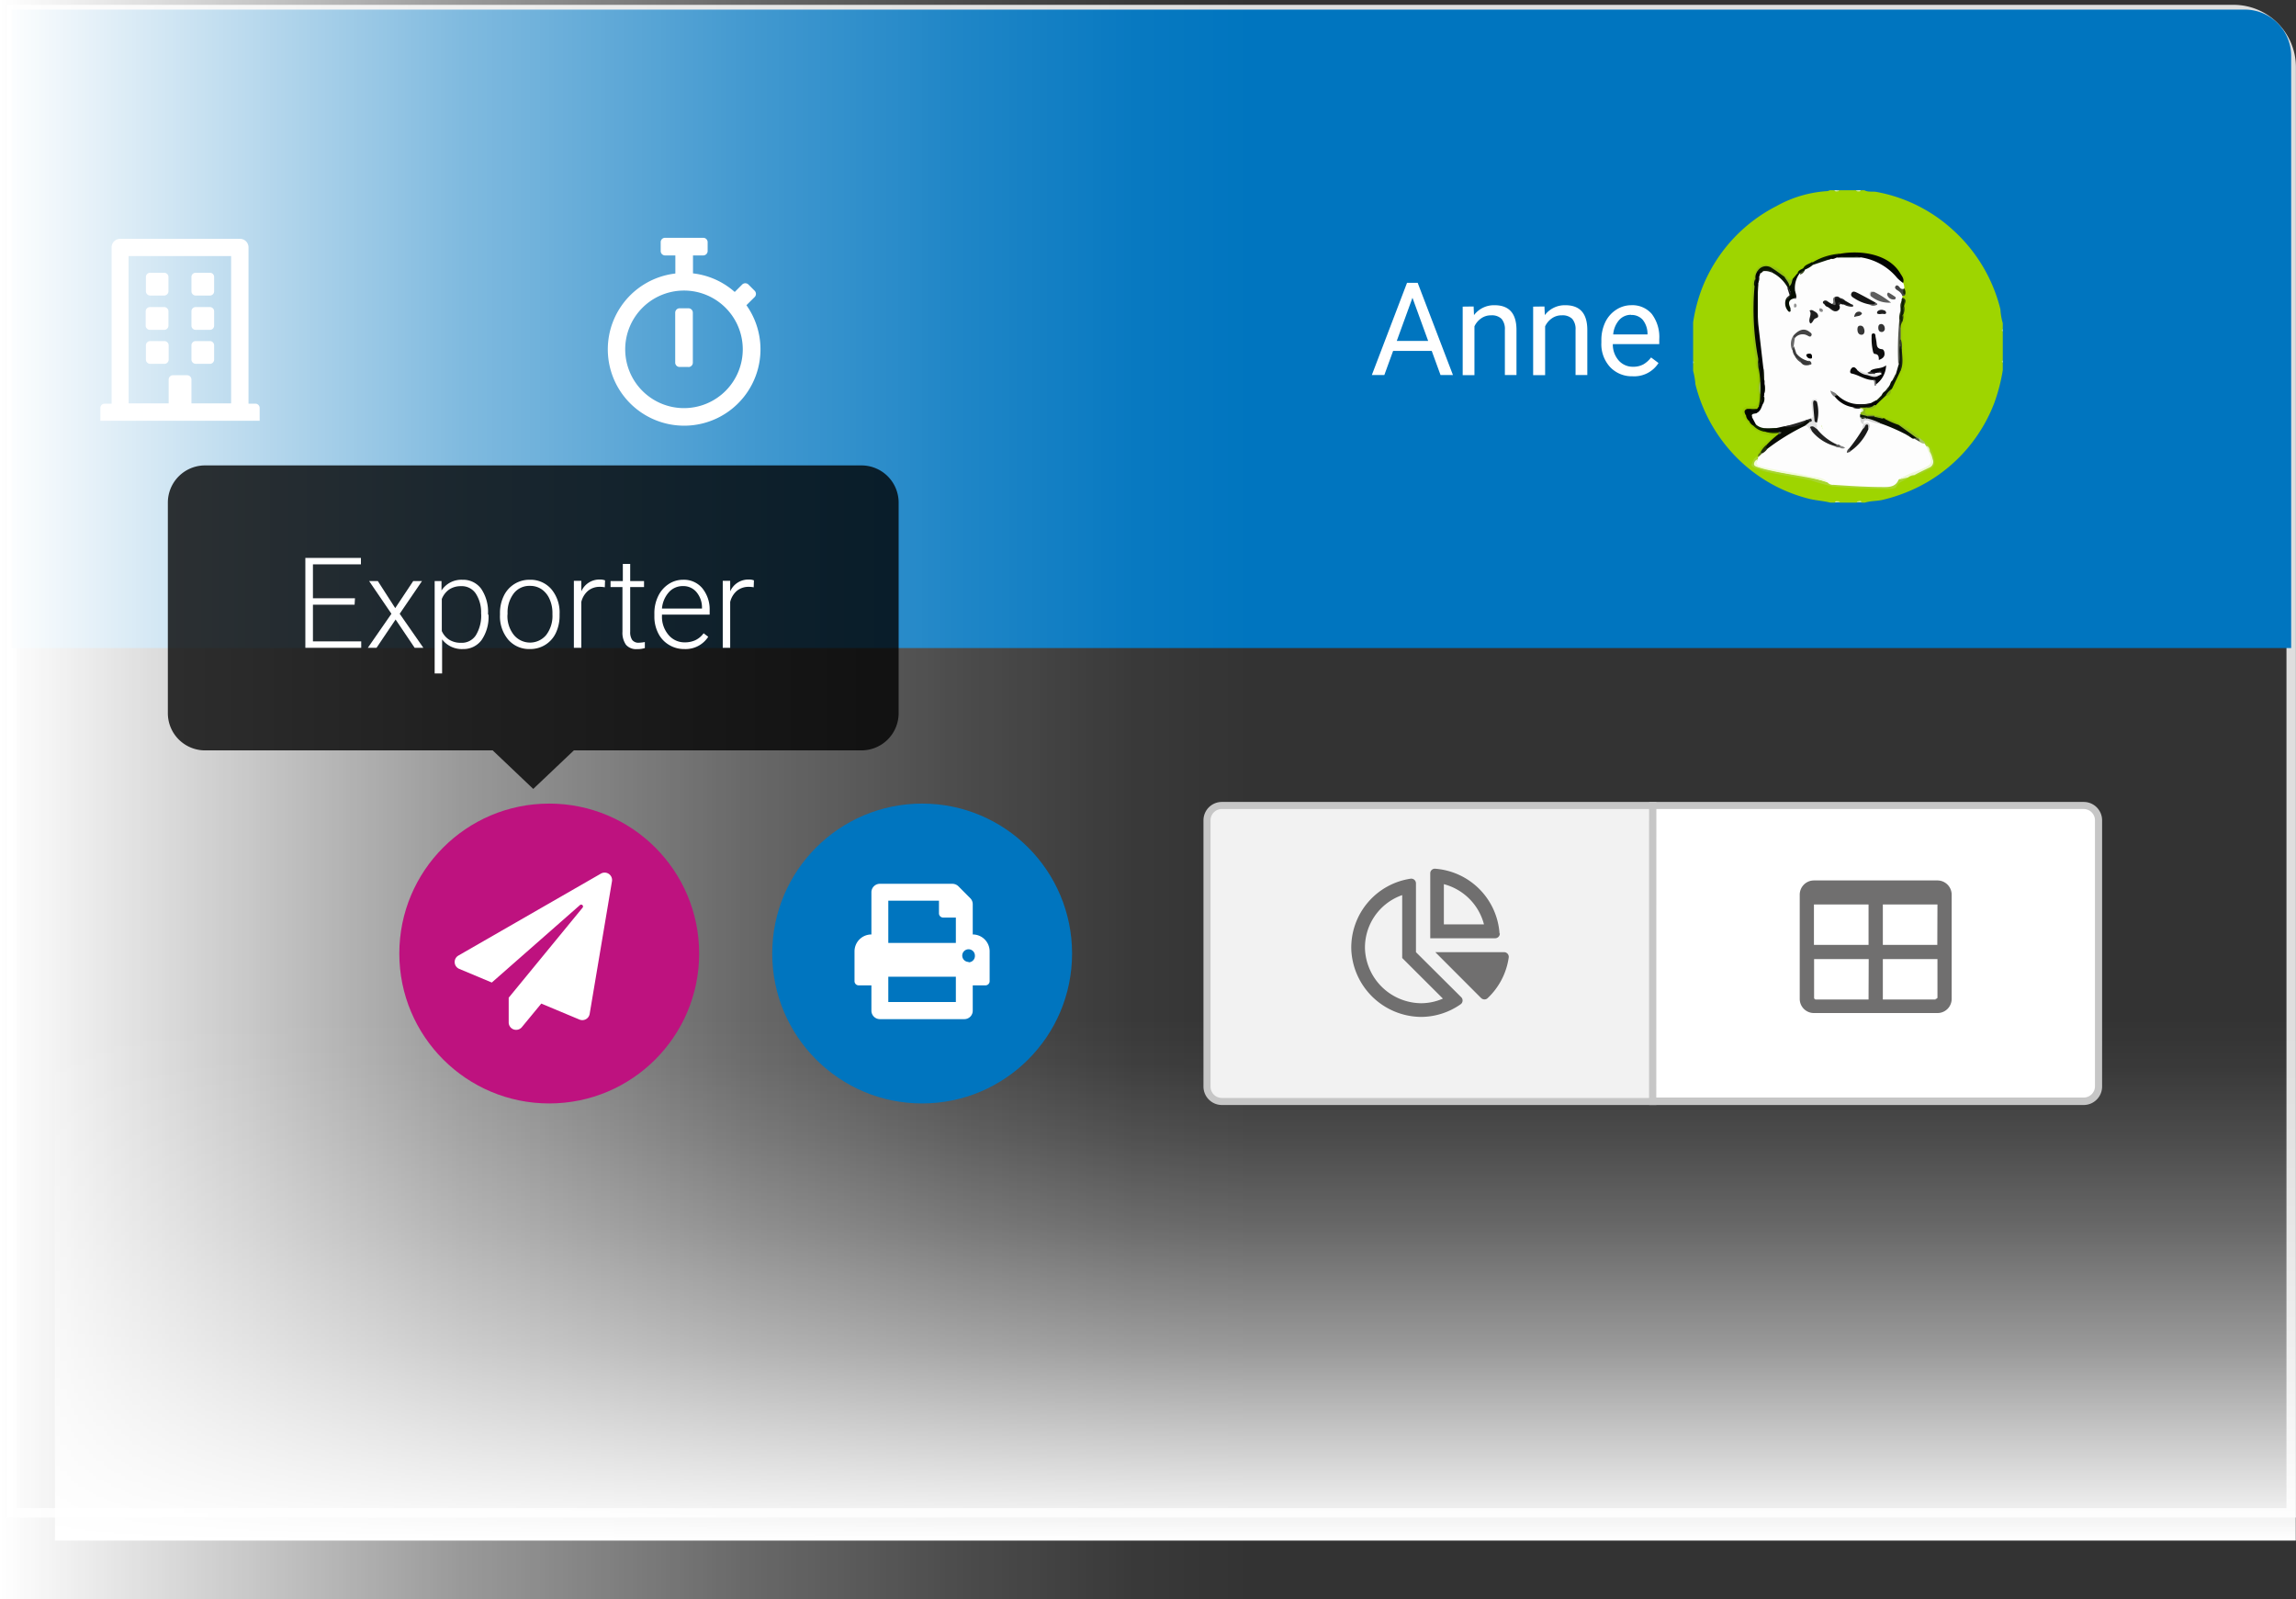
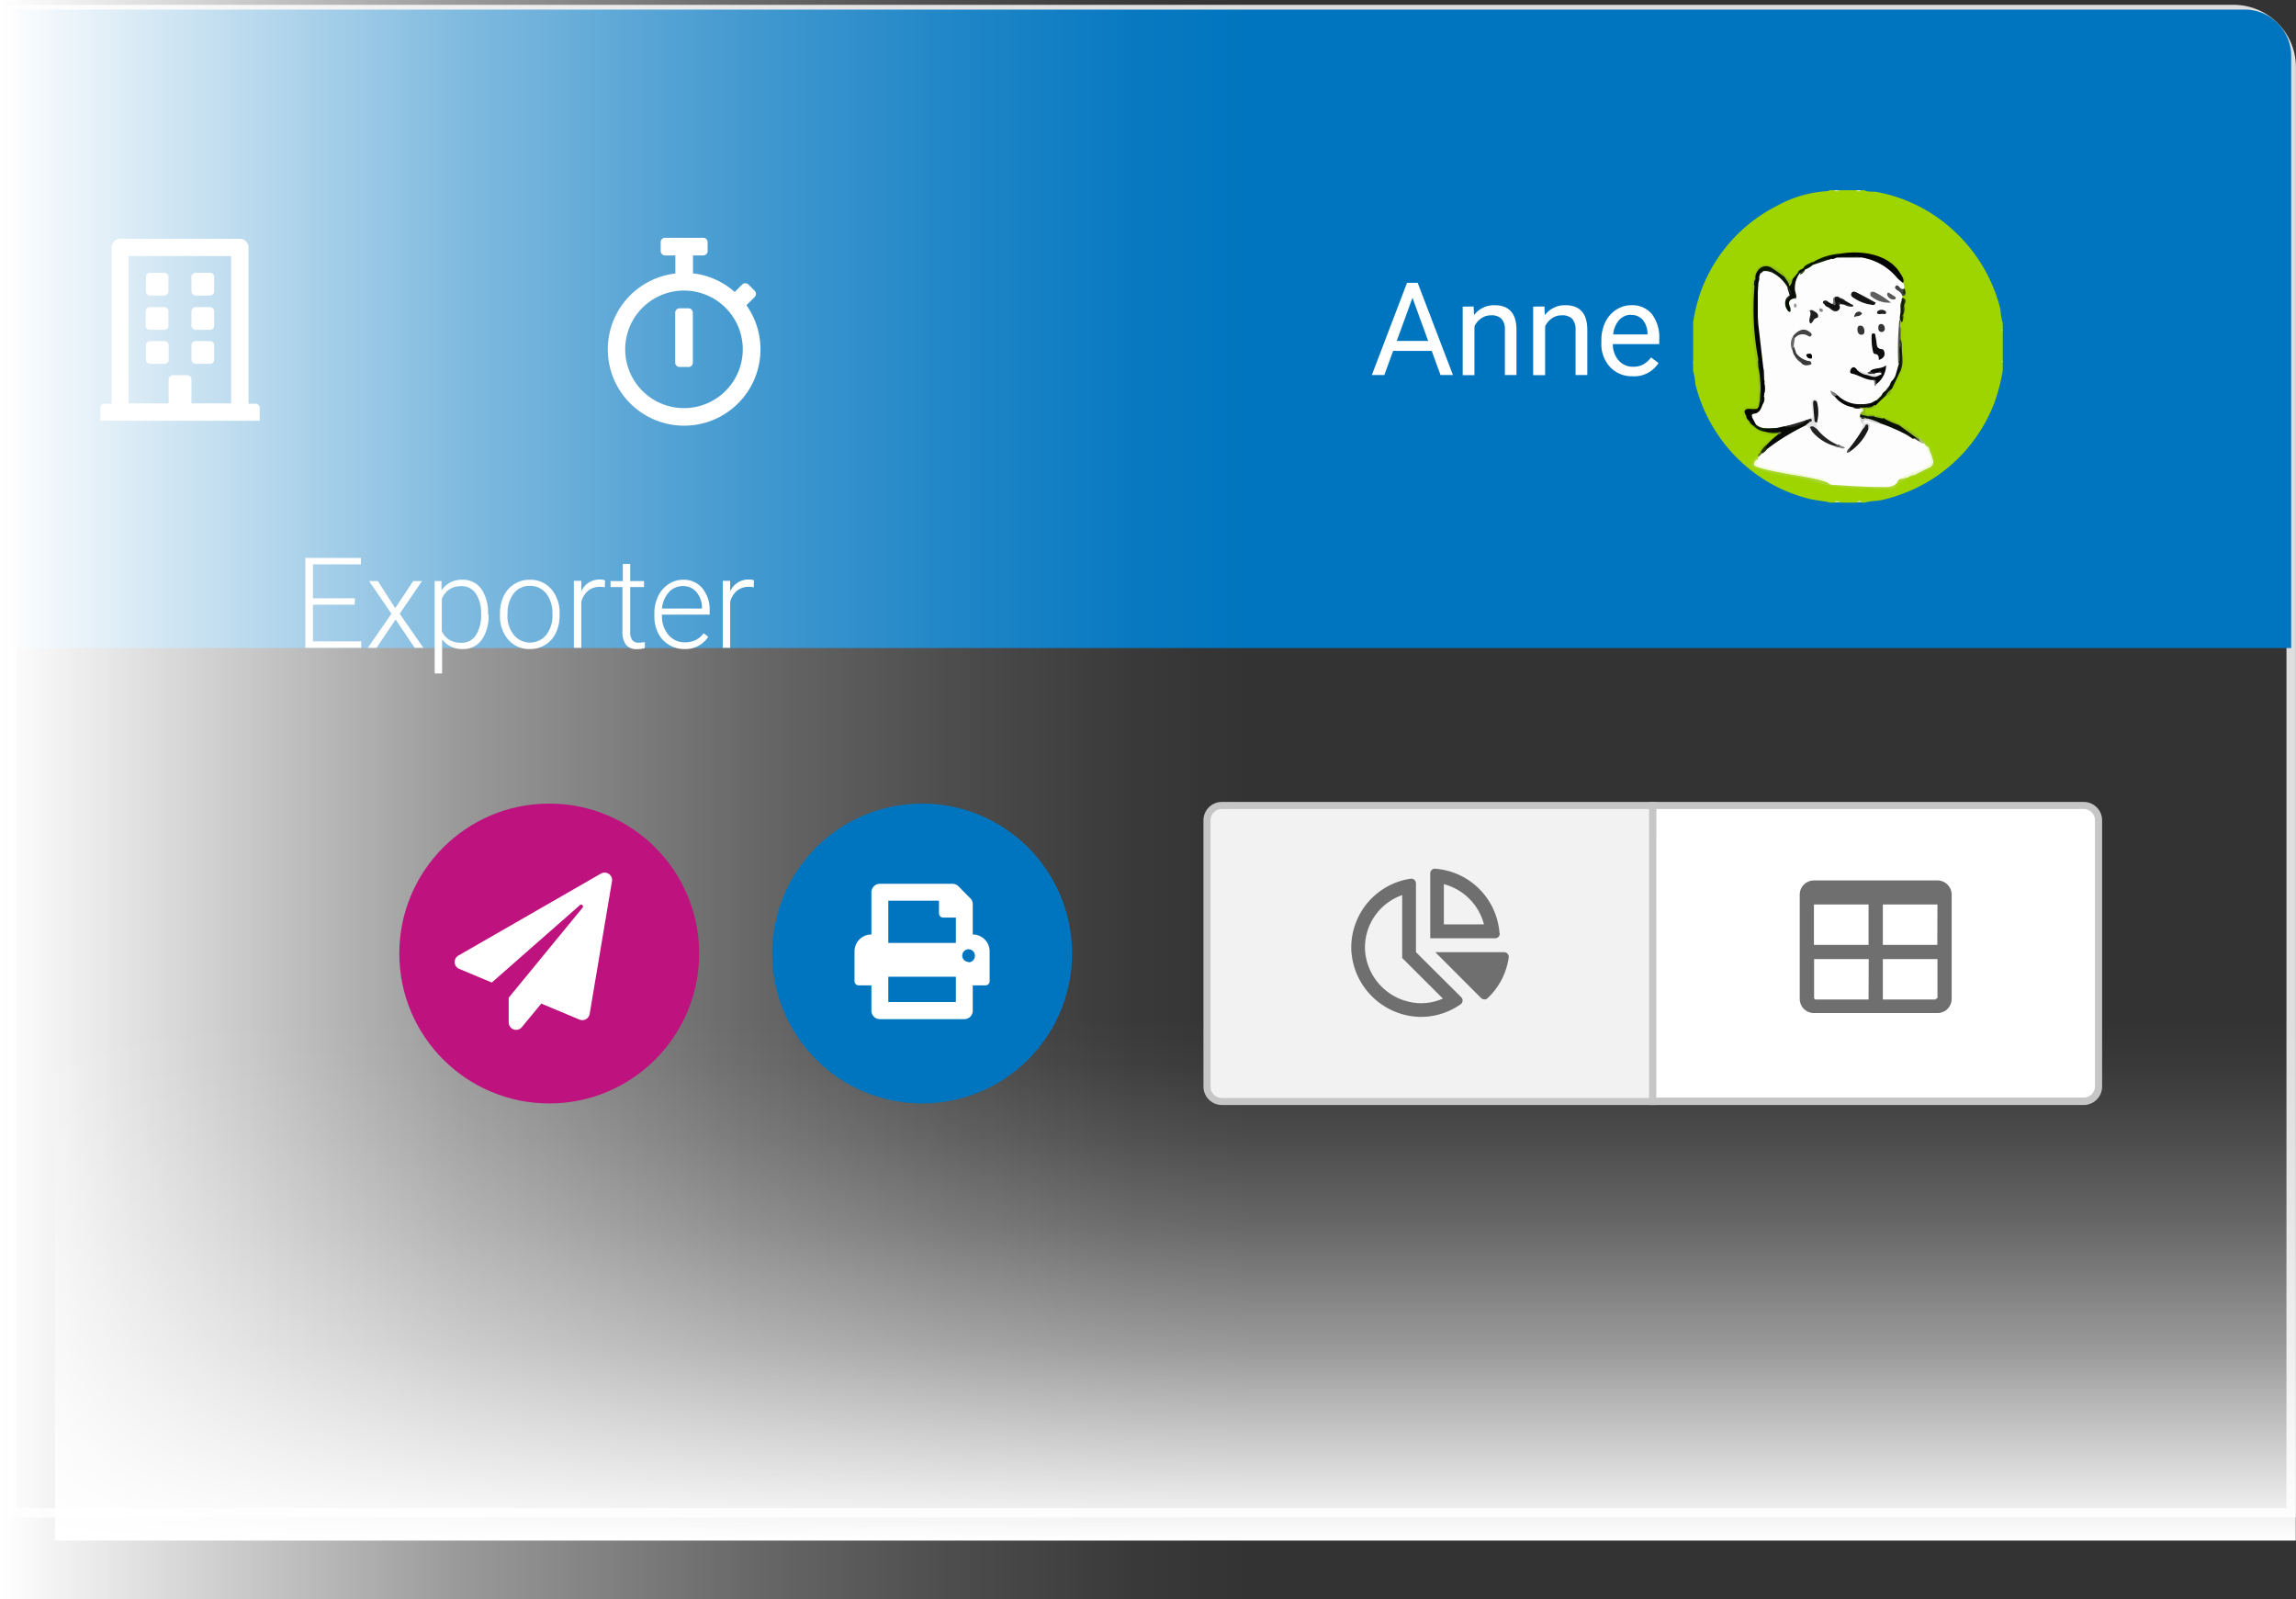
<svg xmlns="http://www.w3.org/2000/svg" xmlns:xlink="http://www.w3.org/1999/xlink" id="Calque_1_-_copie" data-name="Calque 1 - copie" viewBox="0 0 308.59 214.93">
  <rect x="0" y="0" width="308.59" height="214.93" fill="#333333" stroke="none" />
  <defs>
    <style>.cls-1{fill:#dedede;}.cls-2{fill:#0075bf;}.cls-3{fill:url(#Dégradé_sans_nom_13);}.cls-4{fill:url(#Dégradé_sans_nom_13-2);}.cls-5{fill:#9ed500;}.cls-6{fill:#c6e67c;}.cls-7{fill:#c1e471;}.cls-8{fill:#c7e67e;}.cls-9{fill:#daeeb4;}.cls-10{fill:#c8e68e;}.cls-11{fill:#c8e78d;}.cls-12{fill:#daeeb5;}.cls-13{fill:#c9e78e;}.cls-14{fill:#9dd100;}.cls-15{fill:#a8d62f;}.cls-16{fill:#98cb00;}.cls-17{fill:#94c214;}.cls-18{fill:#090f03;}.cls-19{fill:#060f00;}.cls-20{fill:#060606;}.cls-21{fill:#0a1404;}.cls-22{fill:#a3d325;}.cls-23{fill:#8eba1b;}.cls-24{fill:#95c11f;}.cls-25{fill:#90b928;}.cls-26{fill:#091900;}.cls-27{fill:#93c309;}.cls-28{fill:#8bb60f;}.cls-29{fill:#041200;}.cls-30{fill:#a9c170;}.cls-31{fill:#57701d;}.cls-32{fill:#fdfdfd;}.cls-33{fill:#020400;}.cls-34{fill:#0a1802;}.cls-35{fill:#55594d;}.cls-36{fill:#0e2000;}.cls-37{fill:#444;}.cls-38{fill:#1d2711;}.cls-39{fill:#23300e;}.cls-40{fill:#373f26;}.cls-41{fill:#172700;}.cls-42{fill:#f1fbd9;}.cls-43{fill:#eef8d7;}.cls-44{fill:#020600;}.cls-45{fill:#080b05;}.cls-46{fill:#101907;}.cls-47{fill:#0d2200;}.cls-48{fill:#1e2b0d;}.cls-49{fill:#a0c05c;}.cls-50{fill:#060d02;}.cls-51{fill:#5b6350;}.cls-52{fill:#0a1502;}.cls-53{fill:#d6d6d6;}.cls-54{fill:#0c1805;}.cls-55{fill:#484f3a;}.cls-56{fill:#313826;}.cls-57{fill:#232b15;}.cls-58{fill:#1a1a19;}.cls-59{fill:#2c2c2c;}.cls-60{fill:#191a18;}.cls-61{fill:#7a7a7a;}.cls-62{fill:#182307;}.cls-63{fill:#212b15;}.cls-64{fill:#e7f5c4;}.cls-65{fill:#deeebc;}.cls-66{fill:#38481f;}.cls-67{fill:#080808;}.cls-68{fill:#0e0e0e;}.cls-69{fill:#151515;}.cls-70{fill:#111;}.cls-71{fill:#e2e2e2;}.cls-72{fill:#5e5e5e;}.cls-73{fill:#1e1e1e;}.cls-74{fill:#272727;}.cls-75{fill:#363636;}.cls-76{fill:#393939;}.cls-77{fill:#343434;}.cls-78{fill:#e1e1e1;}.cls-79{fill:#575757;}.cls-80{fill:#202020;}.cls-81{fill:#686868;}.cls-82{fill:#050505;}.cls-83{fill:#3d3d3d;}.cls-84{fill:#656565;}.cls-85{fill:#262626;}.cls-86{fill:#1d1d1d;}.cls-87{fill:#141d08;}.cls-88{fill:#878787;}.cls-89{fill:#959595;}.cls-90{fill:#818181;}.cls-91{fill:#d7d7d7;}.cls-92{fill:#515151;}.cls-93{fill:#434343;}.cls-94{fill:#1a1a1a;}.cls-95{fill:#232323;}.cls-96{fill:#191919;}.cls-97{fill:#838383;}.cls-98{fill:#464646;}.cls-99{fill:#f9f9f9;}.cls-100{fill:#be127f;}.cls-101{fill:#fff;}.cls-102{fill:#f2f2f2;}.cls-103{fill:#c6c6c6;}.cls-104{fill:#706f6f;}.cls-105{opacity:0.79;}</style>
    <linearGradient id="Dégradé_sans_nom_13" y1="107.47" x2="168.05" y2="107.47" gradientUnits="userSpaceOnUse">
      <stop offset="0" stop-color="#fff" />
      <stop offset="0.37" stop-color="#fff" stop-opacity="0.5" />
      <stop offset="0.41" stop-color="#fff" stop-opacity="0.46" />
      <stop offset="0.6" stop-color="#fff" stop-opacity="0.26" />
      <stop offset="0.77" stop-color="#fff" stop-opacity="0.12" />
      <stop offset="0.91" stop-color="#fff" stop-opacity="0.03" />
      <stop offset="1" stop-color="#fff" stop-opacity="0" />
    </linearGradient>
    <linearGradient id="Dégradé_sans_nom_13-2" x1="242.92" y1="266.56" x2="313.02" y2="266.56" gradientTransform="translate(26.95 -13.89)" xlink:href="#Dégradé_sans_nom_13" />
  </defs>
  <title>exporter</title>
  <path class="cls-1" d="M455.52,284.63H147.86V81.32H447.15a8.38,8.38,0,0,1,8.37,8.37Zm-306.39-1.27H454.25V89.69a7.11,7.11,0,0,0-7.1-7.1h-298Z" transform="translate(-146.94 -80.67)" />
  <path class="cls-2" d="M1.56,1.29H301.71a6.23,6.23,0,0,1,6.23,6.23V87.1a0,0,0,0,1,0,0H1.56a0,0,0,0,1,0,0V1.29A0,0,0,0,1,1.56,1.29Z" />
  <rect class="cls-3" width="168.05" height="214.93" />
  <rect class="cls-4" x="269.86" y="102.07" width="70.1" height="301.18" transform="translate(-94.69 476.91) rotate(-90)" />
  <path class="cls-5" d="M392.84,106.24h.65c.09.1.21.08.32.08s.24,0,.32-.08h2.26c.09.1.21.08.33.09s.23,0,.32-.09h.48c.52.29,1.11.12,1.66.23a20.75,20.75,0,0,1,10.28,5.14,21.21,21.21,0,0,1,6.34,10.62,8.6,8.6,0,0,0,.32,1.88v.81a.21.21,0,0,0,0,.32v3.87a.21.21,0,0,0,0,.32v1a24.28,24.28,0,0,1-1.12,4.34,21,21,0,0,1-9.07,10.72,22,22,0,0,1-5.88,2.34c-.81.21-1.65.13-2.44.39h-.49c-.09-.1-.21-.08-.32-.08s-.23,0-.32.08h-2.26c-.09-.1-.21-.08-.33-.09s-.23,0-.32.09h-.64c-1-.25-1.95-.28-2.91-.53a20.81,20.81,0,0,1-9.61-5.47,21.31,21.31,0,0,1-5.6-9.9,10.08,10.08,0,0,0-.31-1.81v-1a.22.22,0,0,0,0-.33V124a21.88,21.88,0,0,1,1.22-4.64,21,21,0,0,1,10-11,16,16,0,0,1,6.73-2A.72.72,0,0,0,392.84,106.24Z" transform="translate(-146.94 -80.67)" />
  <path class="cls-6" d="M416.13,129.42c-.19-.1-.17-.21,0-.32Z" transform="translate(-146.94 -80.67)" />
  <path class="cls-7" d="M374.5,129.19c.17.11.19.22,0,.33Z" transform="translate(-146.94 -80.67)" />
  <path class="cls-8" d="M416.12,125.23c-.17-.11-.19-.22,0-.32Z" transform="translate(-146.94 -80.67)" />
  <path class="cls-9" d="M397,106.23c0,.2-.18.17-.32.15s-.08-.06-.06-.09,0-.06.06-.06Z" transform="translate(-146.94 -80.67)" />
-   <path class="cls-10" d="M396.72,106.23v.15a.27.27,0,0,1-.33-.15Z" transform="translate(-146.94 -80.67)" />
+   <path class="cls-10" d="M396.72,106.23v.15a.27.27,0,0,1-.33-.15" transform="translate(-146.94 -80.67)" />
  <path class="cls-11" d="M394.13,106.24a.27.27,0,0,1-.32.15c-.05,0-.07-.07-.05-.1s0-.05.05-.05Z" transform="translate(-146.94 -80.67)" />
  <path class="cls-9" d="M393.81,106.24v.15c-.14,0-.29,0-.32-.15Z" transform="translate(-146.94 -80.67)" />
  <path class="cls-12" d="M393.58,148.19c0-.19.18-.16.32-.15s.08.06.06.1l0,.05Z" transform="translate(-146.94 -80.67)" />
  <path class="cls-11" d="M393.91,148.19a.76.76,0,0,1,0-.15.27.27,0,0,1,.33.15Z" transform="translate(-146.94 -80.67)" />
  <path class="cls-13" d="M396.49,148.18a.27.27,0,0,1,.32-.15c.05,0,.07.07.05.1s0,.05-.05.05Z" transform="translate(-146.94 -80.67)" />
  <path class="cls-12" d="M396.81,148.18V148c.14,0,.28-.05.32.15Z" transform="translate(-146.94 -80.67)" />
  <path class="cls-14" d="M390.44,115.9c-.15-.28,0-.36.23-.46a13.44,13.44,0,0,1,6.75-1,6.85,6.85,0,0,1,4.56,2,4.78,4.78,0,0,1,1.39,3.36,22.14,22.14,0,0,1-.59,4.87,8.64,8.64,0,0,0,.17,3.43c.36,1.8-.53,3.24-1.25,4.74-.1.2-.27.09-.42,0-.25-.5.16-.85.33-1.24a4.74,4.74,0,0,1,.52-1.06c.4-.64.16-1.35.21-2,0-.32,0-.64,0-1a4.46,4.46,0,0,0-.14-1.31c0-.44,0-.87,0-1.31a2.22,2.22,0,0,1,.14-.84c0-.06.06-.13.1-.2a2.49,2.49,0,0,0,.16-.82c0-.07,0-.14,0-.21a6.12,6.12,0,0,0,.09-1,.78.78,0,0,1,0-.21.71.71,0,0,0-.24-.92.4.4,0,0,1,0-.3c.06-.16.25-.22.31-.38a1.56,1.56,0,0,0-.09-.68c0-.27-.09-.53-.12-.79a4.73,4.73,0,0,0-3.33-3.31,10.81,10.81,0,0,0-4.93-.37,14.08,14.08,0,0,0-3.66,1A.24.24,0,0,1,390.44,115.9Z" transform="translate(-146.94 -80.67)" />
  <path class="cls-15" d="M403.44,144.8c-.44.55-1.29.52-1.64,1.32-.13.28-1.09.28-1.67.26-2.29-.07-4.6-.11-6.89-.34a24.84,24.84,0,0,1-2.91-.81c-2-.47-4.1-.7-6.12-1.19-.4-.1-.76-.27-1.14-.38s-.84-.3-.69-.63.26-.93.86-1l.07.1a.44.44,0,0,1-.05.37c-.38.43-.27.68.27.85a36.66,36.66,0,0,0,4.41.9,34.16,34.16,0,0,1,4.79,1.07,4.52,4.52,0,0,0,1.73.31c1.93,0,3.85.25,5.78.19a2,2,0,0,0,1.69-.73,2.54,2.54,0,0,1,1.31-.45A.35.35,0,0,1,403.44,144.8Z" transform="translate(-146.94 -80.67)" />
  <path class="cls-16" d="M383.25,141.77a2.09,2.09,0,0,1,.88-1.46c.32-.31.68-.59,1.23-1.06a4.83,4.83,0,0,1-3.27-1.46c-.21-.24-.4-.5-.6-.75a1.25,1.25,0,0,1-.28-1.33c.21-.51.7-.41,1.12-.4.66,0,.92-.3.9-.94a28.46,28.46,0,0,0-.17-4.23.25.25,0,0,1,.25,0c.5.51.2,1.2.38,1.79a4.1,4.1,0,0,0,0,1.81,6,6,0,0,1-.18,1.58.83.83,0,0,1-.43.49,2.5,2.5,0,0,1-.86.09l-.33,0c-.32.09-.22.31-.16.53a2.88,2.88,0,0,0,.45.78,2.11,2.11,0,0,0,.52.63,4,4,0,0,0,1.45.72l.22.06c.5.12,1-.06,1.53.15a.36.36,0,0,1,.14.18c0,.56-.52.69-.82,1s-.5.38-.73.61a7.07,7.07,0,0,0-.82,1C383.56,141.64,383.48,141.83,383.25,141.77Z" transform="translate(-146.94 -80.67)" />
  <path class="cls-17" d="M383.25,130.13h-.19V130c-.2-.35.06-.78-.16-1.13a49.43,49.43,0,0,1-.49-8.85,7,7,0,0,1,.52-2.89,1.35,1.35,0,0,1,1.64-.82,3.52,3.52,0,0,1,2.34,1.42.27.27,0,0,1-.23.22,10.51,10.51,0,0,1-1.64-1,1.12,1.12,0,0,0-1.72.37,2.81,2.81,0,0,0-.31,1,3.48,3.48,0,0,0-.06,1,15.54,15.54,0,0,1-.16,1.92,52.17,52.17,0,0,0,.64,7.59C383.41,129.26,383.56,129.73,383.25,130.13Z" transform="translate(-146.94 -80.67)" />
  <path class="cls-18" d="M400,136.87l.14,0a13.12,13.12,0,0,1,2,.84,9.29,9.29,0,0,1,2.42,1.75c0,.2-.17.25-.34.28a.71.71,0,0,1-.54-.19,1.12,1.12,0,0,0-.75-.42c-1.06-.43-2.08-.94-3.16-1.33a8.12,8.12,0,0,0-1.32-.5c-.24-.09-.53-.09-.63-.4a.34.34,0,0,1,.06-.24,1,1,0,0,1,.7-.1,9.44,9.44,0,0,0,1.3.3Z" transform="translate(-146.94 -80.67)" />
  <path class="cls-19" d="M387.87,118.17l.66-.78c.22,0,.31.08.35.26a4.39,4.39,0,0,0-.46,2.39,1.64,1.64,0,0,1-.15.9,1.08,1.08,0,0,0-.57,1.26.42.42,0,0,1-.22.54c-.29.1-.45-.12-.57-.32a1.52,1.52,0,0,1-.09-1.45c.13-.19.33-.31.48-.49a1,1,0,0,0,.11-.17c.13-.36-.23-.64-.16-1a1.08,1.08,0,0,1,.05-.21A6.92,6.92,0,0,1,387.87,118.17Z" transform="translate(-146.94 -80.67)" />
  <path class="cls-20" d="M399.37,134.81l-.32.33a1.82,1.82,0,0,1-.54.27,2,2,0,0,0-.83.14,1.9,1.9,0,0,1-.75.11H396a3.14,3.14,0,0,1-2.57-1.65.31.31,0,0,1,.35-.28c.79.27,1.36,1,2.24,1.08a5,5,0,0,0,2.12,0c.33-.13.62-.38,1-.35C399.34,134.51,399.45,134.61,399.37,134.81Z" transform="translate(-146.94 -80.67)" />
  <path class="cls-21" d="M399.37,134.81l-.18-.36.05-.09a1.56,1.56,0,0,0,.47-.63,1.44,1.44,0,0,1,.48-.53,1,1,0,0,0,.48-.62,2.44,2.44,0,0,1,.49-.84,1.24,1.24,0,0,0,.44-1,11.48,11.48,0,0,1,.35-1.18A7.7,7.7,0,0,0,402,128c0-.32,0-.64.2-.91.43,0,.2.33.27.51-.09,1.06.23,2.15-.23,3.19l-1,2.1-.15.16a2.14,2.14,0,0,1-.74.84Z" transform="translate(-146.94 -80.67)" />
  <path class="cls-22" d="M405.66,140.09a3.47,3.47,0,0,1,1.29,3,.92.92,0,0,1-.52.57,11.08,11.08,0,0,1-2.21,1,.28.28,0,0,1-.08-.2c.19-.47.66-.5,1-.65,1.53-.65,1.57-.71,1-2.28a1.35,1.35,0,0,0-.51-.79.4.4,0,0,1,0-.6Z" transform="translate(-146.94 -80.67)" />
  <path class="cls-23" d="M398.59,135.29c.15-.08.26-.25.46-.15-.14.44-.5.44-.85.45s-.58.06-.58.41.31.39.59.4.49-.05.69.14l-.09.09c-.29,0-.59,0-.88,0a1,1,0,0,1-1-.16.33.33,0,0,1-.06-.42c0-.11.14-.2.07-.34a.51.51,0,0,1-.09-.16.09.09,0,0,1,.1-.11l.76,0C398,135.26,398.33,135.44,398.59,135.29Z" transform="translate(-146.94 -80.67)" />
  <path class="cls-24" d="M404.49,139.49l-2.36-1.71c0-.11,0-.14.14-.1a9.67,9.67,0,0,1,2.58,1.76.11.11,0,0,1,.06.12s0,.07,0,.07C404.71,139.7,404.6,139.61,404.49,139.49Z" transform="translate(-146.94 -80.67)" />
  <path class="cls-25" d="M387.87,118.17c-.1.35-.1.75-.47,1-.37-.34-.75-.68-.66-1.26l.16-.16C387.18,118,387.31,118.51,387.87,118.17Z" transform="translate(-146.94 -80.67)" />
  <path class="cls-26" d="M390.44,115.9a.22.22,0,0,0,.16,0,.42.42,0,0,1,.12.35,1.37,1.37,0,0,1-1.25.75c-.12,0-.22-.12-.16-.28C389.53,116.23,390.07,116.17,390.44,115.9Z" transform="translate(-146.94 -80.67)" />
  <path class="cls-27" d="M402.27,137.68l-.14.1a11,11,0,0,1-2-.89A4.64,4.64,0,0,1,402.27,137.68Z" transform="translate(-146.94 -80.67)" />
  <path class="cls-28" d="M400.39,133.84a2.38,2.38,0,0,1,.74-.84C401.1,133.47,401,133.88,400.39,133.84Z" transform="translate(-146.94 -80.67)" />
  <path class="cls-29" d="M389.31,116.72l.21.19a.24.24,0,0,1,0,.2,2.35,2.35,0,0,1-.56.42l-.1,0-.31-.16C388.63,117,389,116.9,389.31,116.72Z" transform="translate(-146.94 -80.67)" />
  <path class="cls-30" d="M404.83,139.65l0-.21.81.65,0,.2a.47.47,0,0,1-.64-.1A.58.58,0,0,1,404.83,139.65Z" transform="translate(-146.94 -80.67)" />
  <path class="cls-23" d="M398.9,136.54c.39,0,.82,0,1.11.33v.07c-.38.1-.7-.2-1.07-.15-.09,0-.12-.11-.08-.2Z" transform="translate(-146.94 -80.67)" />
-   <path class="cls-16" d="M382.89,128.85c.3.34.11.75.16,1.13C382.75,129.64,383,129.23,382.89,128.85Z" transform="translate(-146.94 -80.67)" />
  <path class="cls-15" d="M404.22,144.44v.17l-.78.19-.05-.05C403.54,144.3,403.83,144.23,404.22,144.44Z" transform="translate(-146.94 -80.67)" />
  <path class="cls-31" d="M383.25,141.77l.32-.33a.24.24,0,0,1,.21.22c-.06.28-.19.47-.52.44l0,0A2.62,2.62,0,0,1,383.25,141.77Z" transform="translate(-146.94 -80.67)" />
  <path class="cls-32" d="M389.46,117.06a.2.2,0,0,0,.06-.15,3.55,3.55,0,0,0,1.09-.65,4.92,4.92,0,0,1,2.43-1,4.63,4.63,0,0,1,.91-.21c1,0,1.95,0,2.93,0a8.43,8.43,0,0,1,5.69,3.29.73.73,0,0,1,.16.36,1.3,1.3,0,0,1,.14.75.61.61,0,0,1-.17.15c-.26.16-.42-.09-.64-.17.2.35.74.5.58,1l0,.22a2,2,0,0,0,.08.22.83.83,0,0,1,0,.35,2.58,2.58,0,0,0-.08.83,2.74,2.74,0,0,1-.07.5c-.14.39,0,.82-.17,1.21a2.4,2.4,0,0,0-.13,1c.06,1.53-.13,3.05-.07,4.57a.51.51,0,0,1-.09.38l-.32,1.1a2.19,2.19,0,0,1-.51,1c-.28.18-.25.55-.46.77a1.46,1.46,0,0,1-.53.67,1.05,1.05,0,0,0-.43.5,1.49,1.49,0,0,1-.64.65h0l-.82.44a5.88,5.88,0,0,1-2.4.07,4.28,4.28,0,0,1-2.1-1.13.66.66,0,0,0-.46-.16,1.4,1.4,0,0,1,.1.35,3.86,3.86,0,0,0,2.43,1.43c.34.16.72,0,1.06.11a.14.14,0,0,0,.1.07.3.3,0,0,1,0,.44c-.07.07-.18.14-.14.27s.11.19.14.29a1.94,1.94,0,0,0,.35,1,.58.58,0,0,1,.07.21.5.5,0,0,1-.26.38,3,3,0,0,0-1,1,2.27,2.27,0,0,1-3.83,0,4.08,4.08,0,0,1-.79-3.63.79.79,0,0,0-.56-1.07c-.35,0-.47.18-.42.51s0,.84.09,1.25,0,.63-.35.78a23.66,23.66,0,0,1-3.8,1.11,3.68,3.68,0,0,1-.87.21c-.5,0-1,0-1.5,0a1.76,1.76,0,0,1-1.35-.54,2.11,2.11,0,0,1-.64-1.12c0-.48.28-.65.65-.79.52-.2.6-.72.81-1.15s.08-.65.12-1a2,2,0,0,1,.06-.34,1.77,1.77,0,0,0,0-1.16,1.78,1.78,0,0,1-.06-.51,5.39,5.39,0,0,0-.13-1.6c-.21-2-.54-4-.7-6,0-1.69,0-3.39,0-5.08a2,2,0,0,1,0-.42,2.61,2.61,0,0,0,.13-.88.9.9,0,0,1,.22-.59,1.53,1.53,0,0,1,.51-.36,1.83,1.83,0,0,1,1.22.13,3.91,3.91,0,0,1,2.2,2.27c-.06.39.48.66.23,1.09v0a4,4,0,0,1-.51.5,1.54,1.54,0,0,0,.2,1.63c.1.12.17.21.3.15s.07-.19.07-.29a.67.67,0,0,0-.05-.31c-.33-.7-.09-1.09.66-1.2a1.47,1.47,0,0,0,0-1,3.29,3.29,0,0,1,.62-2.35v0C389,117.38,389.26,117.24,389.46,117.06Z" transform="translate(-146.94 -80.67)" />
  <path class="cls-33" d="M393.83,115.28c-.25.08-.48.26-.77.17a.7.7,0,0,1-.73-.07c.6-.48,1.35-.37,2-.62,2.79-.48,6.47.06,8,2.63.24.4.59.78.39,1.31a5.7,5.7,0,0,1-.79-.67,7.82,7.82,0,0,0-4.88-2.77A13.43,13.43,0,0,0,393.83,115.28Z" transform="translate(-146.94 -80.67)" />
  <path class="cls-34" d="M394.31,114.76c-.53.38-1.23.23-1.84.63l.59.06-2.45.81v-.36A8.22,8.22,0,0,1,394.31,114.76Z" transform="translate(-146.94 -80.67)" />
  <path class="cls-35" d="M402.08,129.77a43.53,43.53,0,0,1,.14-6.15c.37.32-.09.79.18,1.13v1.49c-.2.25.13.59-.14.83C402.14,128,402.48,128.89,402.08,129.77Z" transform="translate(-146.94 -80.67)" />
  <path class="cls-36" d="M402.38,122.44V122c.2-.26,0-.59.14-.87l0-.26c.47.06.47.06.34.83a.17.17,0,0,1,0,.14c-.2.36,0,.78-.15,1.14h0c-.24.3,0,.68-.16,1h0C402.06,123.53,402.4,123,402.38,122.44Z" transform="translate(-146.94 -80.67)" />
  <path class="cls-37" d="M402.64,120.46a1.44,1.44,0,0,0-.66-.76c-.19-.12-.46-.32-.27-.57s.43,0,.56.17a.47.47,0,0,0,.45.21c.22.2.09.52.26.75C403,120.47,402.74,120.38,402.64,120.46Z" transform="translate(-146.94 -80.67)" />
  <path class="cls-38" d="M402.26,130.74a16.62,16.62,0,0,0,.16-3.23c0-.07.09-.07.13,0C402.58,128.6,402.85,129.71,402.26,130.74Z" transform="translate(-146.94 -80.67)" />
-   <path class="cls-39" d="M402.38,122.44c.14.51-.16,1.07.2,1.55a1.26,1.26,0,0,0-.18.76c-.31-.34,0-.77-.18-1.13A3,3,0,0,1,402.38,122.44Z" transform="translate(-146.94 -80.67)" />
  <path class="cls-40" d="M402.55,127.52h-.13c0-.16,0-.34-.15-.44,0-.28-.14-.59.14-.83A2.93,2.93,0,0,1,402.55,127.52Z" transform="translate(-146.94 -80.67)" />
  <path class="cls-41" d="M403,120.26c-.46-.13-.17-.5-.26-.75l.15-.06A1,1,0,0,1,403,120.26Z" transform="translate(-146.94 -80.67)" />
  <path class="cls-39" d="M402.89,121.73c-.1-.28.19-.72-.34-.83l.06-.22C403.29,120.87,403,121.32,402.89,121.73Z" transform="translate(-146.94 -80.67)" />
  <path class="cls-39" d="M402.73,123c0-.38-.14-.79.15-1.14A2,2,0,0,1,402.73,123Z" transform="translate(-146.94 -80.67)" />
  <path class="cls-39" d="M402.58,124c0-.33-.15-.69.16-1A1.74,1.74,0,0,1,402.58,124Z" transform="translate(-146.94 -80.67)" />
  <path class="cls-32" d="M391.13,134.32a1.12,1.12,0,0,1,.69,1.61c-.15.32-.29.56,0,.86a.42.42,0,0,1,.1.36c-.61,1,.53,1.47.85,2.14a2,2,0,0,0,1.73.82,1.61,1.61,0,0,0,1.55-.93,2.07,2.07,0,0,1,1.23-1.16.43.43,0,0,1,.12.32,10,10,0,0,1-1.73,2.63c0,.08-.16.09-.13.21a.35.35,0,0,1,.1-.11,7.35,7.35,0,0,0,2.27-2.8c.31-.59-.26-.44-.48-.58h0c-.19-.71-.15-.74.5-.62s1.3.41,2,.59A25.34,25.34,0,0,1,403,139a1.53,1.53,0,0,1,.71.43c.15.09.27.24.48.19s.65.08.79.45a1,1,0,0,0,.63.22c.07.1.13.2.19.3.19.25.44.47.44.83.6,1.56.55,1.66-.93,2.35-1.05.49-2.17.81-3.19,1.36-.34.87-1.06,1-1.87,1-2.3,0-4.59-.14-6.89-.3a.92.92,0,0,1-.78-.31,20.45,20.45,0,0,0-4.48-1.07,43.66,43.66,0,0,1-4.55-.93c-.79-.24-.84-.39-.34-1.09l0-.29.51-.48c.07-.4.5-.51.67-.84a20.2,20.2,0,0,1,5-3c.67-.17.81.52,1.22.75a8,8,0,0,0,2.93,1.94c.18.14.41.12.6.2a.44.44,0,0,0,.15.05s0,0,0,0a1.85,1.85,0,0,0-.5-.13A8.06,8.06,0,0,1,391.4,139a1.63,1.63,0,0,1-.44-.75,2.32,2.32,0,0,1,0-.91,9.55,9.55,0,0,0,0-2.67A.76.76,0,0,1,391.13,134.32Z" transform="translate(-146.94 -80.67)" />
  <path class="cls-42" d="M383.23,142.39c-.36.61-.17.85.51,1,2.07.54,4.2.73,6.27,1.24.87.22,1.86.12,2.59.82-2.65-.73-5.38-1-8.05-1.62-.42-.09-.83-.21-1.24-.34-.25-.08-.61-.16-.63-.43A.7.7,0,0,1,383.23,142.39Z" transform="translate(-146.94 -80.67)" />
  <path class="cls-43" d="M402.14,145.13a10,10,0,0,1,2.43-1.14c.16-.09.35-.14.52-.22,1.59-.75,1.59-.75,1.06-2.39.06-.09.11-.09.18,0a3.3,3.3,0,0,1,.37,1,.84.84,0,0,1-.46,1.14c-.67.33-1.35.64-2,1a1.33,1.33,0,0,0-.83.31Z" transform="translate(-146.94 -80.67)" />
  <path class="cls-44" d="M384.05,133.59v.26c-.24.34,0,.76-.17,1.1s-.27.93-.76,1.18c-.22.22-1.08-.26-.69.63l.5.94c.07.15,0,.2-.14.23-.3-.16-.46-.48-.75-.67a1.1,1.1,0,0,1-.43-.76c-.08-.32-.16-.64.18-.88l.32,0a1.61,1.61,0,0,0,1,0l.25-.36a1.88,1.88,0,0,0,.29-1.18,29.86,29.86,0,0,0-.41-5.26,35.31,35.31,0,0,1-.48-9.68c.17-.32,0-.69.13-1a1.29,1.29,0,0,1,.26-1c.14,0,.24-.25.41-.09s.05.18,0,.27-.09.33-.16.49,0,.59-.14.85l0,.28a36.33,36.33,0,0,0,0,5.32l.68,5.9c.18.55-.08,1.14.16,1.68v.42A3,3,0,0,1,384.05,133.59Z" transform="translate(-146.94 -80.67)" />
  <path class="cls-45" d="M389.53,137.89a29.93,29.93,0,0,0-5,3.06c-.09.06-.2.11-.27,0s.06-.33.12-.49A12.53,12.53,0,0,1,386,139c.12-.38-.19-.21-.34-.26a6.74,6.74,0,0,1-1.49-.06h0c-.08-.11-.3-.09-.31-.22s.2-.19.34-.2a7,7,0,0,0,1.58-.08l.8-.18c1-.2,2.15-.13,3.06-.82a.37.37,0,0,1,.51,0C390.23,137.72,389.85,137.78,389.53,137.89Z" transform="translate(-146.94 -80.67)" />
  <path class="cls-46" d="M383.2,128.85a13.84,13.84,0,0,1,.5,3.68,7.09,7.09,0,0,1-.15,2.47.38.38,0,0,1-.23.29,7.3,7.3,0,0,0,.19-1.61,11.24,11.24,0,0,1,0-1.74,9.15,9.15,0,0,0-.23-1.81C383.23,129.7,383.22,129.28,383.2,128.85Z" transform="translate(-146.94 -80.67)" />
  <path class="cls-47" d="M385.81,138.21c-.48.31-1,.13-1.51.15s-.12.22-.1.35a2.74,2.74,0,0,1-1.61-.83.09.09,0,0,1,.16,0l.17-.18C383.78,138.48,384.82,138.18,385.81,138.21Z" transform="translate(-146.94 -80.67)" />
  <path class="cls-48" d="M384.36,140.45c.09.15-.26.43.15.5a2,2,0,0,1-.74.67l-.2-.18A3.17,3.17,0,0,1,384.36,140.45Z" transform="translate(-146.94 -80.67)" />
  <path class="cls-47" d="M384.19,138.7H386a.09.09,0,0,1,0,.14A4,4,0,0,1,384.19,138.7Z" transform="translate(-146.94 -80.67)" />
  <path class="cls-49" d="M383.48,131.94a5.34,5.34,0,0,1,0,1.74A3,3,0,0,1,383.48,131.94Z" transform="translate(-146.94 -80.67)" />
  <path class="cls-50" d="M382.75,137.88h-.16a1.3,1.3,0,0,1-.56-.62A1.23,1.23,0,0,1,382.75,137.88Z" transform="translate(-146.94 -80.67)" />
  <path class="cls-46" d="M383.07,135.65a.8.8,0,0,1-1,0Z" transform="translate(-146.94 -80.67)" />
  <path class="cls-50" d="M381.78,135.62a1.68,1.68,0,0,0-.18.88C381.41,136.15,381.24,135.81,381.78,135.62Z" transform="translate(-146.94 -80.67)" />
  <path class="cls-51" d="M386,138.83a.68.68,0,0,1,0-.14l.38.07a.37.37,0,0,1-.36.26C386,139,386,138.9,386,138.83Z" transform="translate(-146.94 -80.67)" />
  <path class="cls-52" d="M383.51,117.39c0-.34-.24-.18-.4-.18a1.33,1.33,0,0,1,2-.5c.57.35,1.11.77,1.67,1.16.21.43.61.75.66,1.26v.19a.14.14,0,0,1-.23,0,4.94,4.94,0,0,0-2.06-2,1,1,0,0,0-1.25-.19C383.76,117.23,383.71,117.4,383.51,117.39Z" transform="translate(-146.94 -80.67)" />
  <path class="cls-52" d="M382.85,118.16c0,.34.14.7-.13,1A1.59,1.59,0,0,1,382.85,118.16Z" transform="translate(-146.94 -80.67)" />
  <path class="cls-53" d="M399.89,137.67a6.41,6.41,0,0,1-1.83-.47c-.52-.13-.68,0-.63.5-.5-.15-.41-.6-.49-1a.14.14,0,0,1,.17-.07c.21.12.45,0,.67.11a.23.23,0,0,1,.11.16A8,8,0,0,1,399.89,137.67Z" transform="translate(-146.94 -80.67)" />
  <path class="cls-54" d="M397.89,136.94a.24.24,0,0,1-.14-.05c-.2-.19-.49,0-.7-.14h-.11l0-.4.94.24q.09,0,.06.09s0,.05-.05.05Z" transform="translate(-146.94 -80.67)" />
  <path class="cls-54" d="M398.9,136.7l1.11.24c-.48.21-.88,0-1.29-.2C398.76,136.65,398.82,136.63,398.9,136.7Z" transform="translate(-146.94 -80.67)" />
  <path class="cls-55" d="M405,140.07l-.79-.45.28-.13.34.16C404.88,139.79,404.94,139.93,405,140.07Z" transform="translate(-146.94 -80.67)" />
  <path class="cls-56" d="M398.9,136.7l-.18,0-.8,0a.71.71,0,0,1,0-.14h.95S398.89,136.66,398.9,136.7Z" transform="translate(-146.94 -80.67)" />
  <path class="cls-57" d="M403.73,139.43,403,139C403.35,139,403.64,139.06,403.73,139.43Z" transform="translate(-146.94 -80.67)" />
  <path class="cls-58" d="M387.16,119.35l.23,0c-.08.39.59.69.13,1.12Z" transform="translate(-146.94 -80.67)" />
  <path class="cls-58" d="M388.22,119.9c.07.33.33.67,0,1Z" transform="translate(-146.94 -80.67)" />
  <path class="cls-59" d="M387,120.91a.73.73,0,0,1,.51-.5A.58.58,0,0,1,387,120.91Z" transform="translate(-146.94 -80.67)" />
  <path class="cls-60" d="M396,135a13.73,13.73,0,0,0,2.4-.07A3.17,3.17,0,0,1,396,135Z" transform="translate(-146.94 -80.67)" />
  <path class="cls-61" d="M393.51,134a1.16,1.16,0,0,1-.55-.84c.37.23.75.27.91.65A.34.34,0,0,0,393.51,134Z" transform="translate(-146.94 -80.67)" />
  <path class="cls-60" d="M397,135.56a1.92,1.92,0,0,1-1.06-.11H397A.08.08,0,0,0,397,135.56Z" transform="translate(-146.94 -80.67)" />
  <path class="cls-62" d="M398.59,135.29a1.12,1.12,0,0,1-.84.13C398,135.18,398.31,135.29,398.59,135.29Z" transform="translate(-146.94 -80.67)" />
-   <path class="cls-63" d="M401.25,131.86l.51-1A.88.88,0,0,1,401.25,131.86Z" transform="translate(-146.94 -80.67)" />
  <path class="cls-62" d="M399.19,134.45l.64-.65A.63.63,0,0,1,399.19,134.45Z" transform="translate(-146.94 -80.67)" />
  <path class="cls-63" d="M400.26,133.3l.53-.67A.6.6,0,0,1,400.26,133.3Z" transform="translate(-146.94 -80.67)" />
  <path class="cls-64" d="M406.33,141.38h-.18l-.33-.79C406.23,140.7,406.28,141,406.33,141.38Z" transform="translate(-146.94 -80.67)" />
  <path class="cls-65" d="M397.11,136.07c0-.15,0-.3,0-.44s.29-.06.29.13S397.29,136,397.11,136.07Z" transform="translate(-146.94 -80.67)" />
  <path class="cls-66" d="M389.46,117.06a.85.85,0,0,1-.61.51A.66.66,0,0,1,389.46,117.06Z" transform="translate(-146.94 -80.67)" />
  <path class="cls-67" d="M398.68,131.75c-1.05,0-1.89-.68-2.88-.88-.26-.05-.21-.35-.11-.55s.31-.4.58-.23a1.53,1.53,0,0,1,.32.35,4.27,4.27,0,0,0,2.73.55c.08,0,.17-.06.22-.13-.16-.1-.3,0-.45,0a1.6,1.6,0,0,1-.23,0c-.23-.05-.55,0-.5-.39.62-.4,1.43-.18,2.08-.7a3.25,3.25,0,0,1-1.27,2.49C398.75,132.35,399.11,131.73,398.68,131.75Z" transform="translate(-146.94 -80.67)" />
  <path class="cls-68" d="M399.46,129.05c0-.38,0-.75-.51-.81-.22,0-.27-.3-.31-.51a7.4,7.4,0,0,1-.15-1.75c0-.2-.05-.5.25-.5s.25.29.29.5.08.41.11.62c.06.45,0,.92.71,1,.28,0,.38.35.38.63C400.23,128.65,399.93,128.88,399.46,129.05Z" transform="translate(-146.94 -80.67)" />
  <path class="cls-69" d="M398.17,121.58a5.64,5.64,0,0,1-1.86-.73c-.27-.18-.73-.36-.53-.77s.61-.13.9,0c.8.41,1.58.84,2.36,1.27C398.86,121.86,398.48,121.59,398.17,121.58Z" transform="translate(-146.94 -80.67)" />
  <path class="cls-70" d="M394.93,121.08l.85.49c0,.23-.14.26-.29.19a4,4,0,0,0-.74-.17c-.16,0-.33,0-.44-.11s-.09-.11-.15-.07-.08.21,0,.32.12.48-.15.64c-.49.26-.79-.23-1.21-.29-.15-.2-.5-.16-.59-.46-.13-.47.1-.5.46-.37l.49.28c.26,0,.35-.14.3-.41s-.07-.37.17-.44a1.37,1.37,0,0,1,.57,0h0C394.39,121,394.71,120.91,394.93,121.08Z" transform="translate(-146.94 -80.67)" />
  <path class="cls-71" d="M389.53,137.89l.64-.51c.09-.14.05-.33.14-.47s.38-.13.29-.37a11.64,11.64,0,0,1-.16-1.42c-.15-.62.08-.86.69-.8v.33c-.35.18-.27.51-.23.77.1.68.11,1.38.24,2.05v.86c-.2.16-.68-.24-.65.34C390.07,138.54,390.05,137.91,389.53,137.89Z" transform="translate(-146.94 -80.67)" />
  <path class="cls-72" d="M398.85,119.91a12.38,12.38,0,0,1,2.25,1.43,3.77,3.77,0,0,1-2.76-.91C398.19,119.94,398.38,119.79,398.85,119.91Z" transform="translate(-146.94 -80.67)" />
  <path class="cls-37" d="M388,125.75c.77-.83,1.46-1,2.14-.48.17.12.39.26.25.51s-.35.06-.5,0a1.33,1.33,0,0,0-1.72.33C387.92,126.1,388,125.94,388,125.75Z" transform="translate(-146.94 -80.67)" />
  <path class="cls-73" d="M390.26,124.15c-.43-.54.3-1.17-.1-1.71-.05-.06.25-.15.39-.07.3.18.66.3.75.68s-.32.34-.5.5S390.6,124.05,390.26,124.15Z" transform="translate(-146.94 -80.67)" />
  <path class="cls-74" d="M390.31,136.91c.21.24.22.41-.14.47-.26-.3-.53-.1-.7.05a3.92,3.92,0,0,1-2.86.6A34.24,34.24,0,0,0,390.31,136.91Z" transform="translate(-146.94 -80.67)" />
  <path class="cls-75" d="M397.54,125.14c0,.31-.14.56-.48.52s-.48-.37-.48-.71.12-.55.47-.51S397.5,124.83,397.54,125.14Z" transform="translate(-146.94 -80.67)" />
  <path class="cls-76" d="M388.39,128.19a2.86,2.86,0,0,0,1.6,1c.18.13.35.27.18.52-.44.09-.86.12-1.16-.3a8.69,8.69,0,0,0-.7-.66l-.1-.17C388.12,128.34,388.09,128.18,388.39,128.19Z" transform="translate(-146.94 -80.67)" />
  <path class="cls-52" d="M383.2,124.33c-.27-.26-.15-.6-.16-.91,0-1.22,0-2.44,0-3.66,0-.25-.08-.54.16-.75Z" transform="translate(-146.94 -80.67)" />
  <path class="cls-77" d="M399.87,125.29c-.37,0-.47-.26-.48-.53s.06-.52.36-.54.5.26.51.58A.43.43,0,0,1,399.87,125.29Z" transform="translate(-146.94 -80.67)" />
  <path class="cls-78" d="M399.53,131.08c-.54.45-1.1.16-1.63,0a2.29,2.29,0,0,1-1.31-.64c.46,0,.84.41,1.33.32.31,0,.62.07.94.09S399.36,130.84,399.53,131.08Z" transform="translate(-146.94 -80.67)" />
  <path class="cls-79" d="M401.73,120.62c0,.28-.12.31-.26.3a.88.88,0,0,1-.89-.65c0-.14.09-.32.21-.26A9,9,0,0,1,401.73,120.62Z" transform="translate(-146.94 -80.67)" />
  <path class="cls-80" d="M400.44,122.77c-.15.18-.35.07-.52.08s-.49.1-.7-.07c0,0,0-.22.08-.28a.8.8,0,0,1,.83-.13A.36.36,0,0,1,400.44,122.77Z" transform="translate(-146.94 -80.67)" />
  <path class="cls-81" d="M388,125.75c0,.13,0,.28.17.35l-.16,1.12c-.17.14,0,.4-.18.52A2,2,0,0,1,388,125.75Z" transform="translate(-146.94 -80.67)" />
  <path class="cls-75" d="M396.14,123.28c.09-.54.33-.76.77-.72a.55.55,0,0,1,.29.23C397,123.22,396.56,123.1,396.14,123.28Z" transform="translate(-146.94 -80.67)" />
  <path class="cls-34" d="M393.83,115.28a6.43,6.43,0,0,1,3.23,0Z" transform="translate(-146.94 -80.67)" />
  <path class="cls-82" d="M390.18,128.2c.11,0,.29.07.3.35s0,.31-.25.31a.57.57,0,0,1-.51-.43C389.67,128.3,389.88,128.19,390.18,128.2Z" transform="translate(-146.94 -80.67)" />
  <path class="cls-53" d="M397.28,138.36V138l.15-.33c.23-.09.49-.32.71-.06a.46.46,0,0,1-.07.7C397.79,138,397.55,138.45,397.28,138.36Z" transform="translate(-146.94 -80.67)" />
  <path class="cls-83" d="M387.87,127.74c.05-.18,0-.4.18-.52l.34,1c-.15.07-.17.21-.18.35A1.59,1.59,0,0,1,387.87,127.74Z" transform="translate(-146.94 -80.67)" />
  <path class="cls-84" d="M393.55,120.77a2.42,2.42,0,0,0,.05.47c.17.59-.12.45-.44.29.42-.2-.07-.74.36-.93.06,0,.08.07.07.11S393.56,120.77,393.55,120.77Z" transform="translate(-146.94 -80.67)" />
  <path class="cls-50" d="M382.42,136.76c-.19-.11-.36-.24-.26-.49s.26-.15.41-.16l.54,0C382.94,136.4,382.22,136.07,382.42,136.76Z" transform="translate(-146.94 -80.67)" />
  <path class="cls-85" d="M394.75,121.59c.34-.18.69.22,1,0a.2.2,0,0,1,.26.12c0,.14,0,.18-.15.18A2.15,2.15,0,0,1,394.75,121.59Z" transform="translate(-146.94 -80.67)" />
  <path class="cls-46" d="M384,131.91c-.35-.53-.13-1.11-.16-1.68A3.69,3.69,0,0,1,384,131.91Z" transform="translate(-146.94 -80.67)" />
  <path class="cls-86" d="M392.8,122.08c.44-.06.77.36,1.21.29C393.5,122.73,393.17,122.32,392.8,122.08Z" transform="translate(-146.94 -80.67)" />
  <path class="cls-87" d="M383.85,117.12a.77.77,0,0,1,1.25.19A2.15,2.15,0,0,0,383.85,117.12Z" transform="translate(-146.94 -80.67)" />
  <path class="cls-75" d="M398.87,130.93c-.31-.1-.67.12-.95-.17l.44-.21c.17.29.47.15.71.23C399.06,130.9,399,131,398.87,130.93Z" transform="translate(-146.94 -80.67)" />
  <path class="cls-88" d="M391.94,122.44a.15.15,0,0,1-.21.14c-.17,0-.29-.12-.26-.33s.13-.14.24-.11A.27.27,0,0,1,391.94,122.44Z" transform="translate(-146.94 -80.67)" />
-   <path class="cls-72" d="M398.17,121.58c.28-.11.65.14.87-.22.22.09.35.26,0,.34A.93.93,0,0,1,398.17,121.58Z" transform="translate(-146.94 -80.67)" />
  <path class="cls-89" d="M388.41,121.7c0,.14,0,.26-.19.29s-.16-.1-.17-.19,0-.29.12-.33S388.38,121.56,388.41,121.7Z" transform="translate(-146.94 -80.67)" />
  <path class="cls-86" d="M392.67,121.25c-.26,0-.44.08-.46.37-.17-.1-.36-.27-.22-.44S392.46,121,392.67,121.25Z" transform="translate(-146.94 -80.67)" />
  <path class="cls-46" d="M384.05,133.59v-1.26A2.25,2.25,0,0,1,384.05,133.59Z" transform="translate(-146.94 -80.67)" />
  <path class="cls-90" d="M398.68,131.75c.61-.17.21.49.49.59-.13.21-.29.29-.31,0S398.9,131.89,398.68,131.75Z" transform="translate(-146.94 -80.67)" />
  <path class="cls-46" d="M383.87,135c.05-.37-.15-.78.17-1.1A1.37,1.37,0,0,1,383.87,135Z" transform="translate(-146.94 -80.67)" />
  <path class="cls-91" d="M398.85,119.91c-.41-.06-.59.1-.51.52a.34.34,0,0,1,0-.55A.36.36,0,0,1,398.85,119.91Z" transform="translate(-146.94 -80.67)" />
  <path class="cls-92" d="M388.31,128.71a1,1,0,0,1,.7.66A1.37,1.37,0,0,1,388.31,128.71Z" transform="translate(-146.94 -80.67)" />
  <path class="cls-85" d="M394.93,121.08a.72.72,0,0,1-.74-.36A1.16,1.16,0,0,1,394.93,121.08Z" transform="translate(-146.94 -80.67)" />
  <path class="cls-93" d="M390.17,129.67l-.18-.52c.25,0,.36.14.41.33S390.31,129.68,390.17,129.67Z" transform="translate(-146.94 -80.67)" />
  <path class="cls-52" d="M383.21,118.73c0-.29-.12-.6.14-.85A1.25,1.25,0,0,1,383.21,118.73Z" transform="translate(-146.94 -80.67)" />
  <path class="cls-85" d="M393.55,120.77l0-.17a.51.51,0,0,1,.68.12Z" transform="translate(-146.94 -80.67)" />
  <path class="cls-39" d="M402.53,121.16c0,.3.13.62-.14.87A1.15,1.15,0,0,1,402.53,121.16Z" transform="translate(-146.94 -80.67)" />
  <path class="cls-85" d="M394.16,121.73c-.14-.08-.31-.17-.17-.35s.27-.14.32.1Z" transform="translate(-146.94 -80.67)" />
  <path class="cls-94" d="M397.28,138.36a2.28,2.28,0,0,0,.22-.22c.12-.15.16-.46.4-.41s.07.41.17.6a7,7,0,0,1-2.37,2.94c-.29,0-.3-.14-.2-.36A22.77,22.77,0,0,0,397.28,138.36Z" transform="translate(-146.94 -80.67)" />
  <path class="cls-95" d="M390.5,138.67l-.29-.6c.42-.28.64.11.94.26a7.27,7.27,0,0,0,2.74,2.11c0,.32-.17.24-.35.18A6.07,6.07,0,0,1,390.5,138.67Z" transform="translate(-146.94 -80.67)" />
  <path class="cls-96" d="M391.14,137.47c-.13-.06-.31-.06-.32-.28-.06-.76-.14-1.52-.19-2.28,0-.46.16-.51.5-.26A5.29,5.29,0,0,1,391.14,137.47Z" transform="translate(-146.94 -80.67)" />
  <path class="cls-97" d="M394.37,140.61a.85.85,0,0,1,.55.27.75.75,0,0,1-.75-.08C394.18,140.68,394.29,140.66,394.37,140.61Z" transform="translate(-146.94 -80.67)" />
  <path class="cls-72" d="M394.37,140.61l-.2.19a.9.9,0,0,1-.63-.18l.35-.18C394.1,140.35,394.22,140.52,394.37,140.61Z" transform="translate(-146.94 -80.67)" />
  <path class="cls-98" d="M395.5,140.91c0,.14.05.29.2.36-.13.18-.32.2-.54.25A.76.76,0,0,1,395.5,140.91Z" transform="translate(-146.94 -80.67)" />
  <path class="cls-56" d="M397.05,136.75c.25,0,.51-.11.7.14C397.53,136.77,397.2,137.23,397.05,136.75Z" transform="translate(-146.94 -80.67)" />
  <path class="cls-99" d="M398.87,130.93l.2-.15a.12.12,0,0,0,.12,0c.25-.06.53-.26.66.16l-.32.17C399.3,131.05,399.05,131.15,398.87,130.93Z" transform="translate(-146.94 -80.67)" />
  <path class="cls-75" d="M399.85,130.91c-.15-.31-.45-.07-.66-.16C399.75,130.48,399.86,130.51,399.85,130.91Z" transform="translate(-146.94 -80.67)" />
  <circle class="cls-2" cx="123.94" cy="128.15" r="20.15" />
  <circle class="cls-100" cx="73.82" cy="128.15" r="20.15" />
  <path class="cls-101" d="M277.68,206.26v-4.07a1.14,1.14,0,0,0-.33-.8l-1.6-1.61a1.18,1.18,0,0,0-.81-.33H265.2a1.14,1.14,0,0,0-1.14,1.13v5.68a2.27,2.27,0,0,0-2.27,2.27v4a.56.56,0,0,0,.57.57h1.7v3.41a1.14,1.14,0,0,0,1.14,1.13h11.35a1.13,1.13,0,0,0,1.13-1.13v-3.41h1.71a.56.56,0,0,0,.56-.57v-4A2.27,2.27,0,0,0,277.68,206.26Zm-2.27,9.08h-9.08v-3.4h9.08Zm0-7.94h-9.08v-5.68h6.81v1.7a.57.57,0,0,0,.57.57h1.7Zm1.71,2.55a.85.85,0,1,1,.85-.85A.85.85,0,0,1,277.12,210Z" transform="translate(-146.94 -80.67)" />
  <path class="cls-101" d="M339.37,127.83h-5.19L333,131.07h-1.68l4.73-12.39h1.43l4.74,12.39h-1.67Zm-4.7-1.34h4.22l-2.11-5.8Z" transform="translate(-146.94 -80.67)" />
  <path class="cls-101" d="M345,121.86l.05,1.16a3.36,3.36,0,0,1,2.76-1.33q2.93,0,2.95,3.29v6.09H349.2V125a2.1,2.1,0,0,0-.45-1.48,1.85,1.85,0,0,0-1.39-.47,2.25,2.25,0,0,0-1.35.41,2.68,2.68,0,0,0-.9,1.07v6.56h-1.58v-9.21Z" transform="translate(-146.94 -80.67)" />
  <path class="cls-101" d="M354.52,121.86l.05,1.16a3.36,3.36,0,0,1,2.76-1.33q2.93,0,2.95,3.29v6.09H358.7V125a2.1,2.1,0,0,0-.45-1.48,1.85,1.85,0,0,0-1.39-.47,2.23,2.23,0,0,0-1.35.41,2.68,2.68,0,0,0-.9,1.07v6.56H353v-9.21Z" transform="translate(-146.94 -80.67)" />
  <path class="cls-101" d="M366.35,131.24a4,4,0,0,1-3-1.23,4.53,4.53,0,0,1-1.18-3.29v-.29a5.54,5.54,0,0,1,.52-2.45,4.08,4.08,0,0,1,1.47-1.68,3.66,3.66,0,0,1,2-.61,3.43,3.43,0,0,1,2.79,1.18,5.15,5.15,0,0,1,1,3.39v.66h-6.24a3.24,3.24,0,0,0,.79,2.2,2.51,2.51,0,0,0,1.94.84,2.78,2.78,0,0,0,1.41-.34,3.52,3.52,0,0,0,1-.91l1,.75A3.87,3.87,0,0,1,366.35,131.24Zm-.19-8.26a2.11,2.11,0,0,0-1.6.7,3.36,3.36,0,0,0-.8,1.94h4.61v-.12a3,3,0,0,0-.65-1.86A2,2,0,0,0,366.16,123Z" transform="translate(-146.94 -80.67)" />
  <path class="cls-101" d="M227.69,198.09l-19.13,11a1,1,0,0,0,.09,1.79l4.39,1.84L224.9,202.3a.25.25,0,0,1,.35.35l-9.94,12.11v3.33a1,1,0,0,0,1.75.65l2.63-3.19,5.14,2.15a1,1,0,0,0,1.36-.75l3-17.83A1,1,0,0,0,227.69,198.09Z" transform="translate(-146.94 -80.67)" />
  <path class="cls-102" d="M163.8,108.26h58.35a0,0,0,0,1,0,0V148a0,0,0,0,1,0,0H163.8a1.56,1.56,0,0,1-1.56-1.56V109.82A1.56,1.56,0,0,1,163.8,108.26Z" />
  <path class="cls-103" d="M369.56,229.18h-58.4a2.48,2.48,0,0,1-2.47-2.47V190.92a2.47,2.47,0,0,1,2.47-2.47h58.4Zm-58.4-39.78a1.52,1.52,0,0,0-1.52,1.52v35.79a1.52,1.52,0,0,0,1.52,1.52h57.45V189.4Z" transform="translate(-146.94 -80.67)" />
  <path class="cls-101" d="M222.15,108.26H280.5a1.56,1.56,0,0,1,1.56,1.56v36.65A1.56,1.56,0,0,1,280.5,148H222.15a0,0,0,0,1,0,0V108.26A0,0,0,0,1,222.15,108.26Z" />
  <path class="cls-103" d="M427,229.18h-58.4V188.45H427a2.47,2.47,0,0,1,2.47,2.47v35.79A2.48,2.48,0,0,1,427,229.18Zm-57.45-1H427a1.52,1.52,0,0,0,1.51-1.52V190.92A1.52,1.52,0,0,0,427,189.4H369.56Z" transform="translate(-146.94 -80.67)" />
  <path class="cls-104" d="M348.48,206.12a9.37,9.37,0,0,0-8.7-8.7h0a.62.62,0,0,0-.61.63v8.72h8.72a.63.63,0,0,0,.63-.65ZM341,204.9v-5.4a7.55,7.55,0,0,1,5.39,5.4Zm-3.75,3.74V199.4a.63.63,0,0,0-.61-.64h-.08a9.36,9.36,0,0,0-8,9.58,9.47,9.47,0,0,0,9.35,9H338a9.31,9.31,0,0,0,5.27-1.71.62.62,0,0,0,.06-.94Zm.72,6.86h-.09a7.63,7.63,0,0,1-7.48-7.22,7.46,7.46,0,0,1,5-7.31v8.45l.55.55,4.92,4.91A7.27,7.27,0,0,1,338,215.5Zm11.12-6.86h-9.24L346,214.8a.68.68,0,0,0,.46.19.59.59,0,0,0,.41-.16,9.31,9.31,0,0,0,2.85-5.49.63.63,0,0,0-.63-.7Z" transform="translate(-146.94 -80.67)" />
  <path class="cls-104" d="M407.34,199h-16.6a1.91,1.91,0,0,0-1.91,1.91v14a1.9,1.9,0,0,0,1.91,1.91h16.6a1.9,1.9,0,0,0,1.91-1.91v-14A1.91,1.91,0,0,0,407.34,199Zm-9.26,16H391a.24.24,0,0,1-.24-.24v-5.19h7.34Zm0-7.34h-7.34v-5.43h7.34Zm9,7.34H400v-5.43h7.34v5.19A.24.24,0,0,1,407.1,214.91Zm.24-7.34H400v-5.43h7.34Z" transform="translate(-146.94 -80.67)" />
  <path class="cls-101" d="M166.55,119.81V117.9a.57.57,0,0,1,.57-.57H169a.57.57,0,0,1,.58.57v1.91a.58.58,0,0,1-.58.58h-1.91A.58.58,0,0,1,166.55,119.81Zm6.69.58h1.91a.57.57,0,0,0,.57-.58V117.9a.56.56,0,0,0-.57-.57h-1.91a.56.56,0,0,0-.57.57v1.91A.57.57,0,0,0,173.24,120.39ZM167.12,125H169a.57.57,0,0,0,.58-.57v-1.91a.58.58,0,0,0-.58-.58h-1.91a.58.58,0,0,0-.57.58v1.91A.57.57,0,0,0,167.12,125Zm6.12,0h1.91a.56.56,0,0,0,.57-.57v-1.91a.57.57,0,0,0-.57-.58h-1.91a.57.57,0,0,0-.57.58v1.91A.56.56,0,0,0,173.24,125Zm-3.63,4v-1.91a.58.58,0,0,0-.58-.58h-1.91a.58.58,0,0,0-.57.58V129a.58.58,0,0,0,.57.57H169A.58.58,0,0,0,169.61,129Zm3.63.57h1.91a.57.57,0,0,0,.57-.57v-1.91a.57.57,0,0,0-.57-.58h-1.91a.57.57,0,0,0-.57.58V129A.57.57,0,0,0,173.24,129.56Zm8.6,5.93v1.72H160.43v-1.72a.58.58,0,0,1,.58-.58h.93v-21a1.14,1.14,0,0,1,1.14-1.15h16.11a1.14,1.14,0,0,1,1.15,1.15v21h.93A.58.58,0,0,1,181.84,135.49Zm-17.61-.62h5.38v-3.21a.58.58,0,0,1,.57-.57h1.91a.58.58,0,0,1,.58.57v3.21H178V115.08l-13.78,0Z" transform="translate(-146.94 -80.67)" />
  <path class="cls-101" d="M247.25,121.7l1.12-1.11a.6.6,0,0,0,0-.84l-.84-.84a.6.6,0,0,0-.84,0l-1,1a10.2,10.2,0,0,0-5.61-2.5V115h1.38a.6.6,0,0,0,.59-.6v-1.18a.59.59,0,0,0-.59-.59h-5.13a.58.58,0,0,0-.59.59v1.18a.59.59,0,0,0,.59.6h1.38v2.43a10.26,10.26,0,1,0,9.56,4.27Zm-8.38,13.82a7.9,7.9,0,1,1,7.9-7.9A7.9,7.9,0,0,1,238.87,135.52Zm.6-5.53h-1.19a.59.59,0,0,1-.59-.59v-6.71a.6.6,0,0,1,.59-.59h1.19a.6.6,0,0,1,.59.59v6.71A.59.59,0,0,1,239.47,130Z" transform="translate(-146.94 -80.67)" />
-   <path class="cls-105" d="M262.72,143.22H174.5a5,5,0,0,0-5,5v28.3a5,5,0,0,0,5,5h38.66l5.45,5.18,5.46-5.18h38.65a5,5,0,0,0,5-5v-28.3A5,5,0,0,0,262.72,143.22Z" transform="translate(-146.94 -80.67)" />
  <path class="cls-101" d="M194.6,161.94H189v4.93h6.49v.86h-7.51V155.65h7.47v.87H189v4.56h5.65Z" transform="translate(-146.94 -80.67)" />
  <path class="cls-101" d="M200.06,162.4l2.42-3.64h1.18l-3,4.4,3.18,4.57h-1.17l-2.56-3.8-2.56,3.8h-1.17l3.17-4.57-3-4.4h1.17Z" transform="translate(-146.94 -80.67)" />
  <path class="cls-101" d="M212.6,163.34a5.48,5.48,0,0,1-.92,3.33,3,3,0,0,1-2.49,1.23,3.33,3.33,0,0,1-2.83-1.3v4.58h-1V158.76h.92l0,1.27a3.18,3.18,0,0,1,2.81-1.44,3,3,0,0,1,2.53,1.22,5.52,5.52,0,0,1,.91,3.38Zm-1-.18a4.61,4.61,0,0,0-.71-2.71,2.25,2.25,0,0,0-2-1,2.78,2.78,0,0,0-1.57.44,2.84,2.84,0,0,0-1,1.28v4.31a2.66,2.66,0,0,0,1,1.17,2.9,2.9,0,0,0,1.57.41,2.25,2.25,0,0,0,2-1A5.09,5.09,0,0,0,211.61,163.16Z" transform="translate(-146.94 -80.67)" />
  <path class="cls-101" d="M214.14,163.11a5.21,5.21,0,0,1,.5-2.33,3.79,3.79,0,0,1,3.5-2.19,3.69,3.69,0,0,1,2.9,1.26,4.85,4.85,0,0,1,1.11,3.33v.21a5.39,5.39,0,0,1-.5,2.34,3.76,3.76,0,0,1-1.42,1.6,3.82,3.82,0,0,1-2.08.57,3.7,3.7,0,0,1-2.9-1.26,4.85,4.85,0,0,1-1.11-3.33Zm1,.28A4.05,4.05,0,0,0,216,166a2.82,2.82,0,0,0,4.36,0,4.2,4.2,0,0,0,.83-2.73v-.19a4.48,4.48,0,0,0-.38-1.88,3.09,3.09,0,0,0-1.07-1.33,2.73,2.73,0,0,0-1.57-.46,2.64,2.64,0,0,0-2.17,1,4.19,4.19,0,0,0-.84,2.72Z" transform="translate(-146.94 -80.67)" />
  <path class="cls-101" d="M228.23,159.6a3.55,3.55,0,0,0-.67-.06,2.43,2.43,0,0,0-1.57.52,2.84,2.84,0,0,0-.92,1.51v6.16h-1v-9h1l0,1.42a2.64,2.64,0,0,1,2.53-1.59,1.71,1.71,0,0,1,.66.11Z" transform="translate(-146.94 -80.67)" />
  <path class="cls-101" d="M231.64,156.46v2.3h1.86v.81h-1.86v6a1.85,1.85,0,0,0,.27,1.11,1.06,1.06,0,0,0,.9.37,5.74,5.74,0,0,0,.8-.09l0,.81a3.31,3.31,0,0,1-1.06.14,1.78,1.78,0,0,1-1.48-.59,2.81,2.81,0,0,1-.47-1.75v-6H229v-.81h1.65v-2.3Z" transform="translate(-146.94 -80.67)" />
  <path class="cls-101" d="M238.91,167.9a3.88,3.88,0,0,1-2.07-.57,3.77,3.77,0,0,1-1.44-1.57,4.91,4.91,0,0,1-.51-2.26v-.35a5.25,5.25,0,0,1,.5-2.34,4,4,0,0,1,1.4-1.63,3.46,3.46,0,0,1,1.94-.59,3.22,3.22,0,0,1,2.59,1.12,4.5,4.5,0,0,1,1,3v.56h-6.41v.19a3.75,3.75,0,0,0,.88,2.54,2.78,2.78,0,0,0,2.2,1,3.32,3.32,0,0,0,1.41-.29,3,3,0,0,0,1.11-.93l.62.47A3.62,3.62,0,0,1,238.91,167.9Zm-.18-8.46a2.47,2.47,0,0,0-1.89.82,3.77,3.77,0,0,0-.93,2.2h5.38v-.1a3.21,3.21,0,0,0-.74-2.11A2.28,2.28,0,0,0,238.73,159.44Z" transform="translate(-146.94 -80.67)" />
  <path class="cls-101" d="M248.24,159.6a3.55,3.55,0,0,0-.67-.06,2.45,2.45,0,0,0-1.57.52,2.84,2.84,0,0,0-.92,1.51v6.16h-1v-9h1l0,1.42a2.65,2.65,0,0,1,2.53-1.59,1.67,1.67,0,0,1,.66.11Z" transform="translate(-146.94 -80.67)" />
</svg>